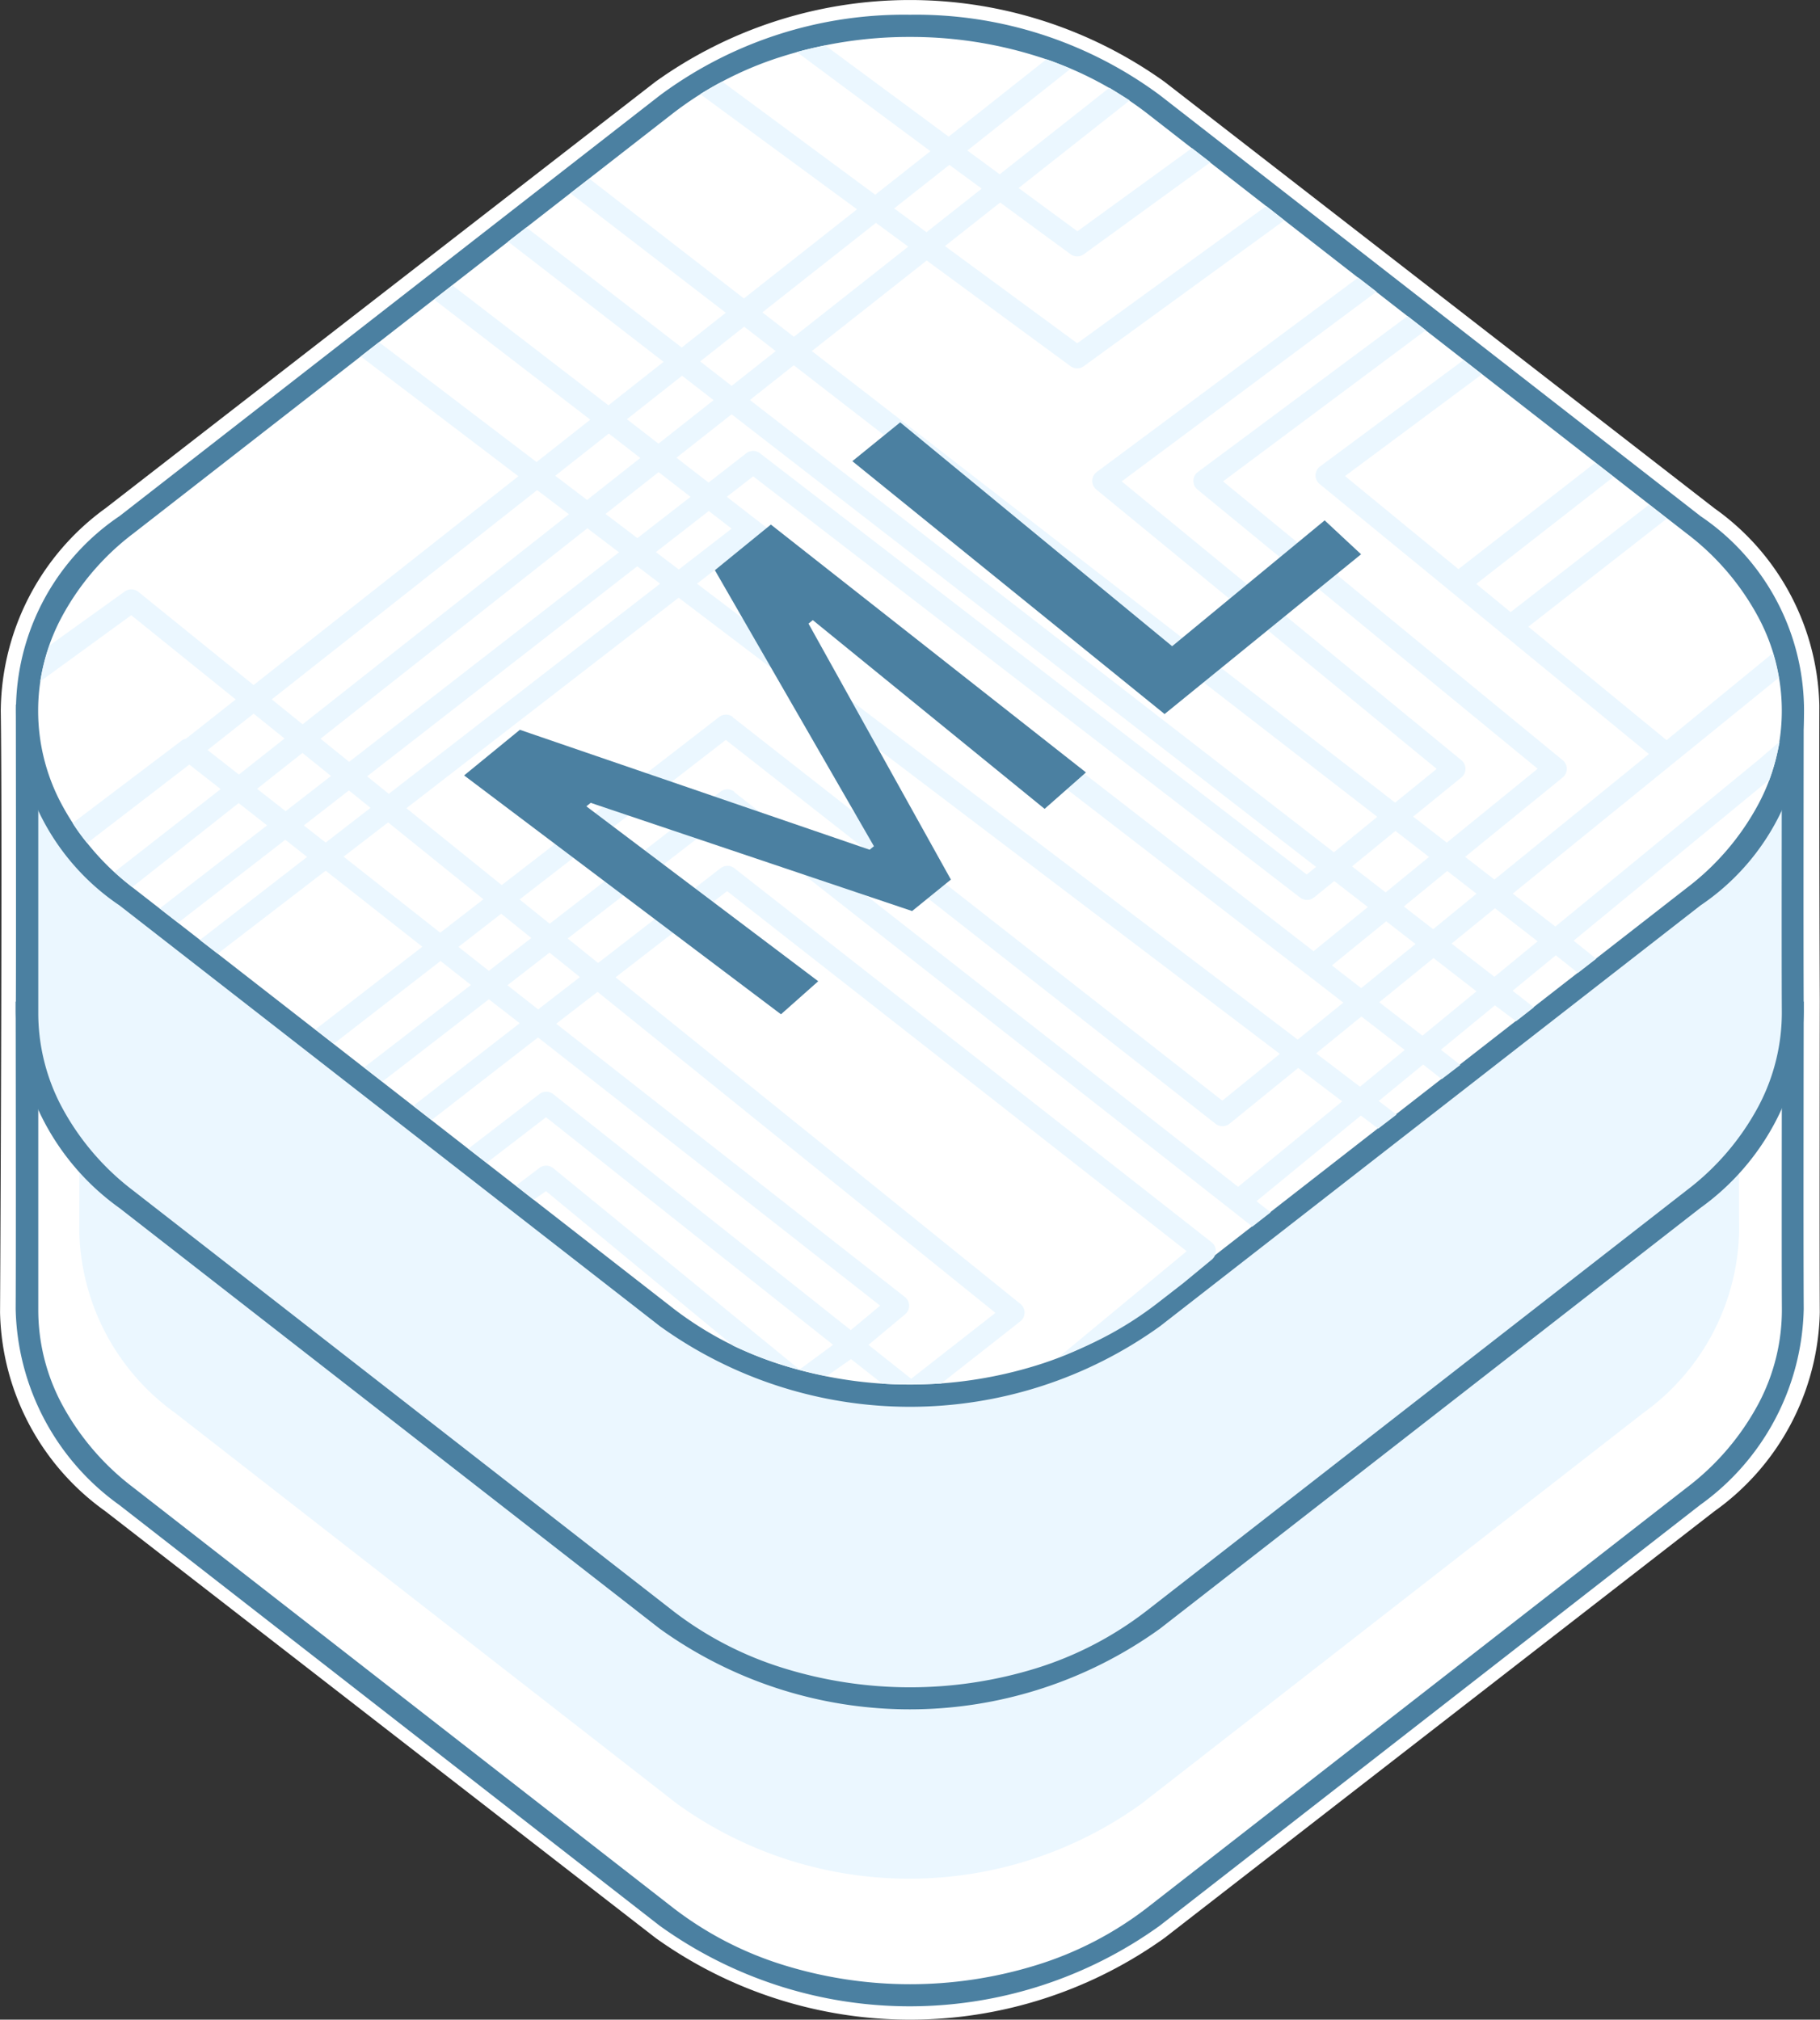
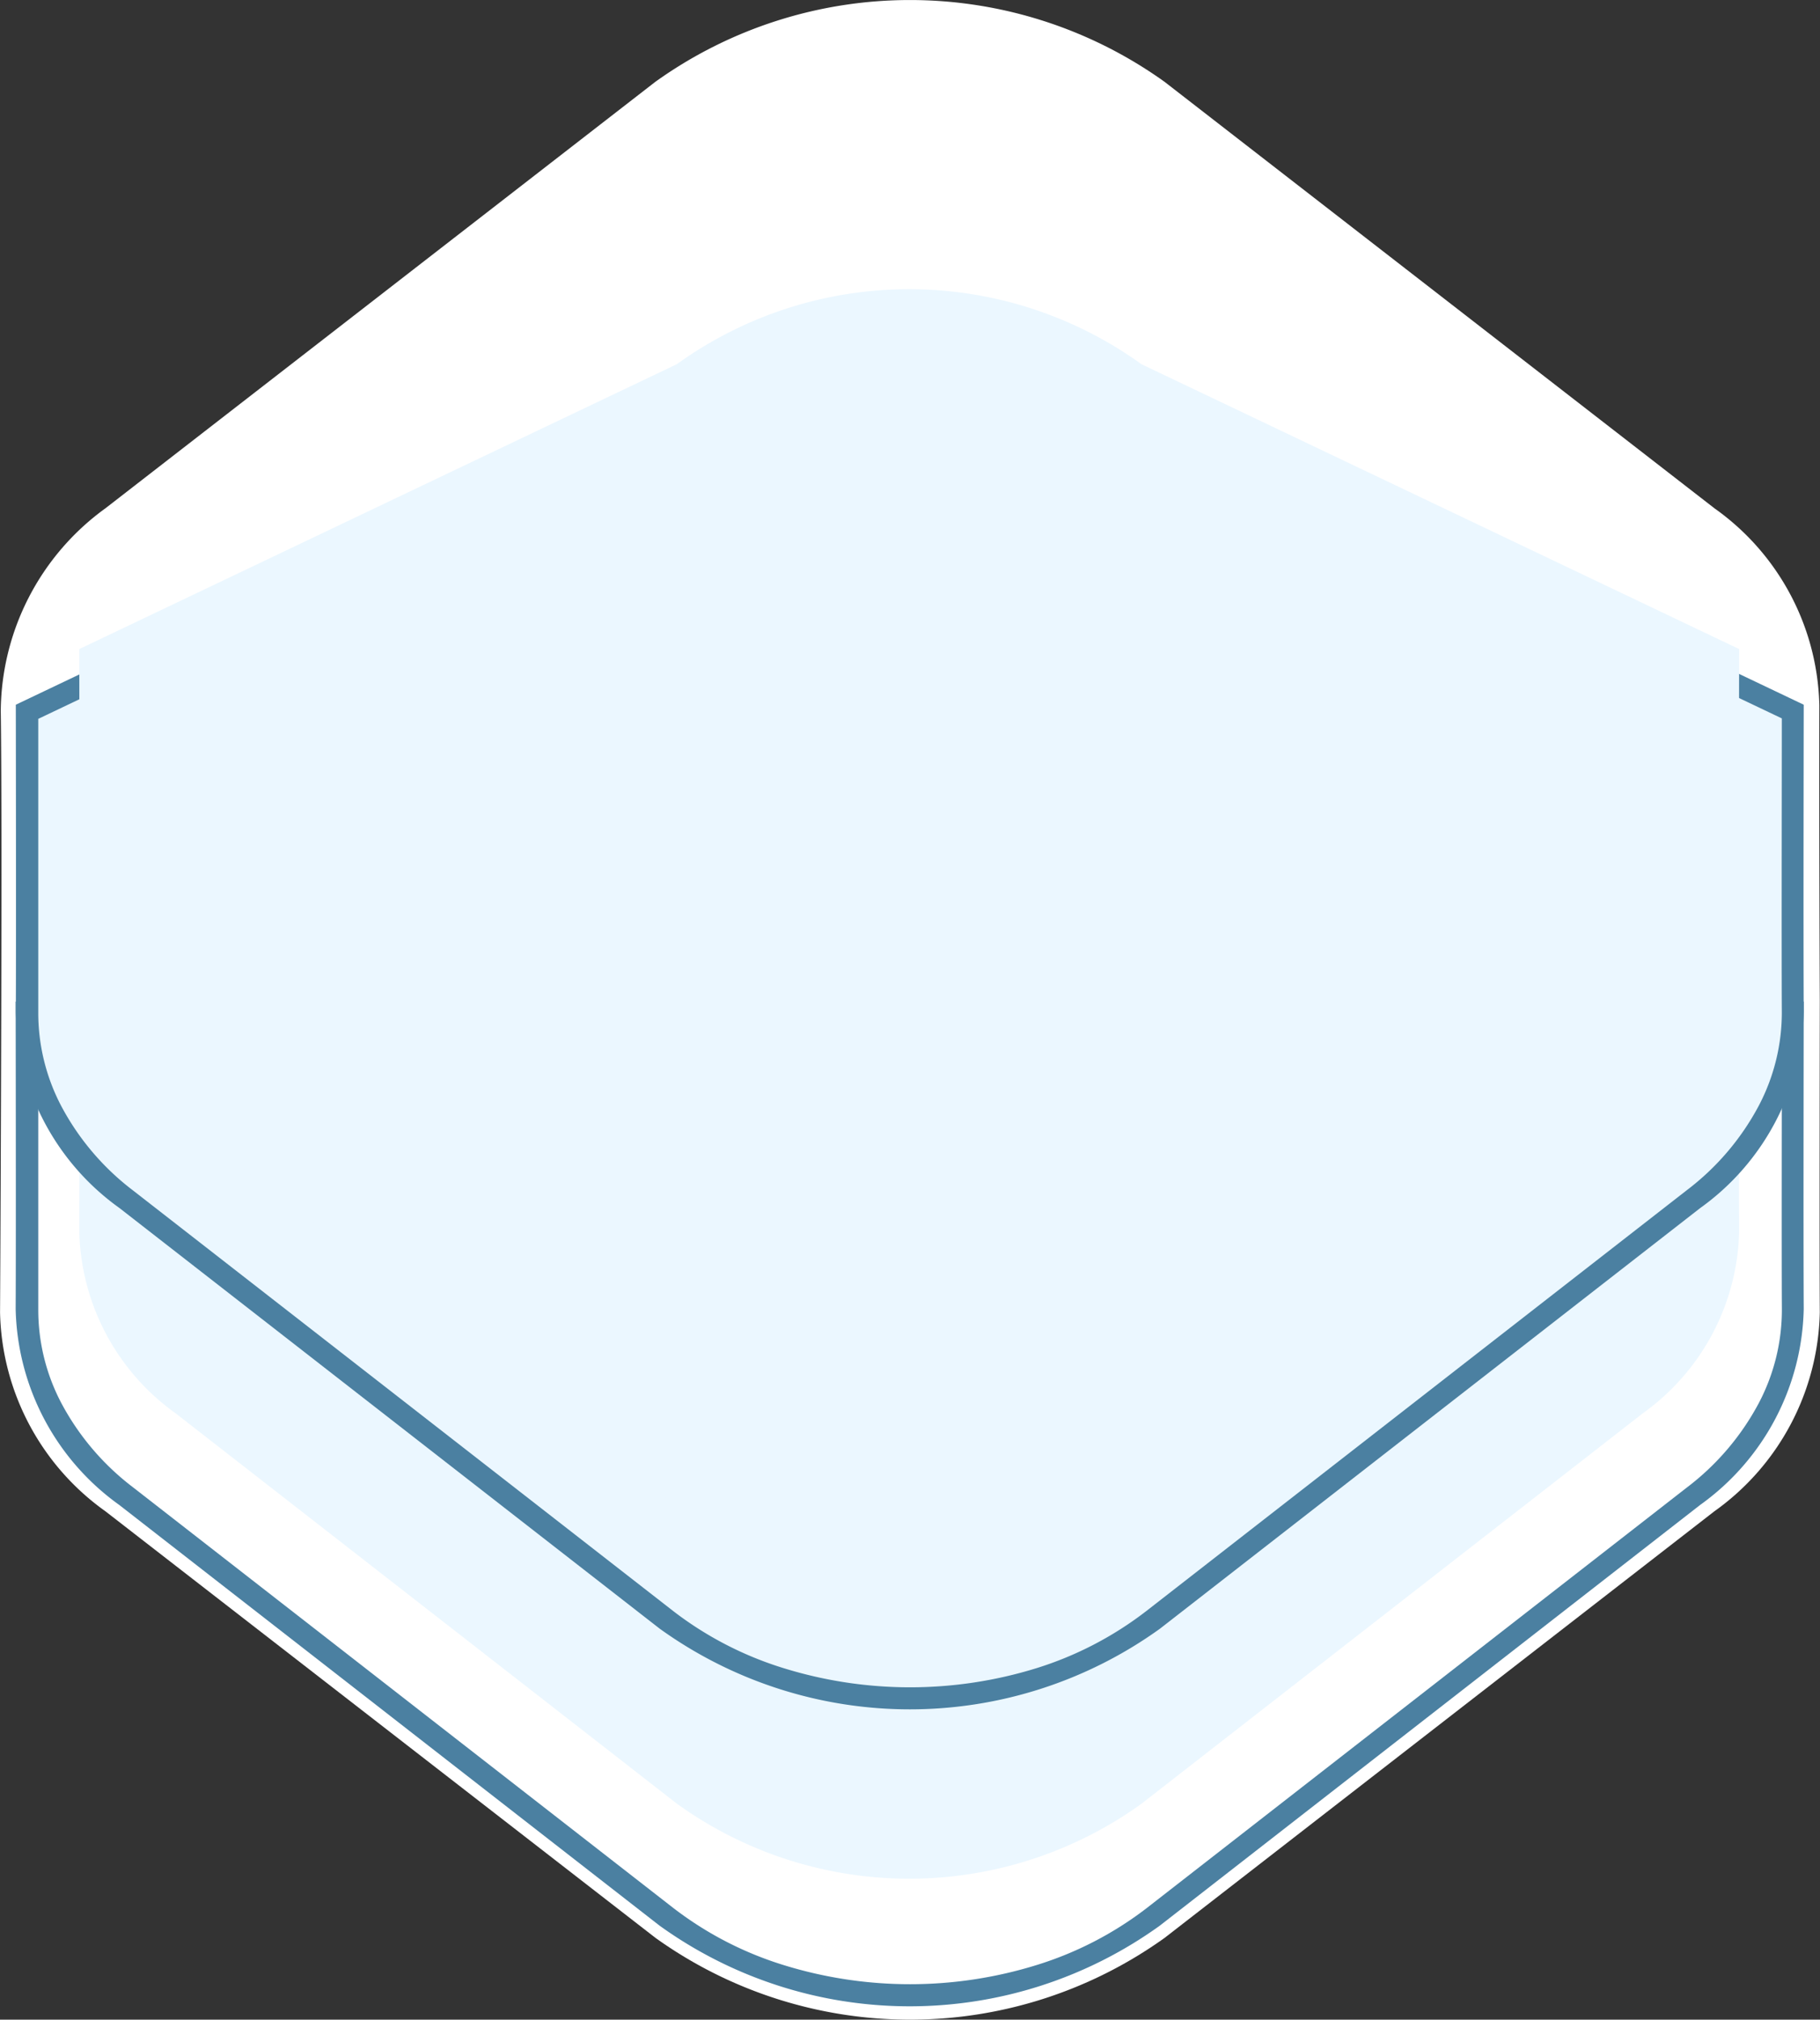
<svg xmlns="http://www.w3.org/2000/svg" width="35.905" height="39.848" viewBox="0 0 35.905 39.848">
  <rect x="0" y="0" width="35.905" height="39.848" fill="#333333" stroke="none" />
  <g id="ai-ml-tech-6" transform="translate(-509.999 -2955.992)">
    <g id="Группа_1" data-name="Группа 1" transform="translate(509.999 2955.992)">
      <path id="bg" d="M51.9,20.74s-.009,4.747,0,6.149a4.947,4.947,0,0,1-2.08,3.921L38.975,39.226a8.622,8.622,0,0,1-10.045,0L18.079,30.81A4.945,4.945,0,0,1,16,26.89c.012-2.121.046-9.841.014-11.87a4.984,4.984,0,0,1,2.066-4L28.928,2.606a8.624,8.624,0,0,1,10.045,0l10.849,8.415a4.9,4.9,0,0,1,2.069,3.888C51.886,17.7,51.9,20.74,51.9,20.74Z" transform="translate(-15.999 -0.992)" fill="#fff" />
      <g id="Rounded_Rectangle_1" data-name="Rounded Rectangle 1" transform="translate(0.314 12.12)">
        <path id="Path_6420" data-name="Path 6420" d="M38.29,140.733a8.491,8.491,0,0,1-2.56-.388,7.108,7.108,0,0,1-2.24-1.157l-10.659-8.3a5.3,5.3,0,0,1-1.479-1.737,4.349,4.349,0,0,1-.364-.965,4.084,4.084,0,0,1-.117-.991c.007-1.234,0-5.14,0-5.927l12.576-5.993.021-.01.019-.015a7.108,7.108,0,0,1,2.24-1.157,8.646,8.646,0,0,1,5.12,0,7.108,7.108,0,0,1,2.24,1.157l.019.015.022.01,12.579,5.993c0,.787-.008,4.693,0,5.926a4.078,4.078,0,0,1-.117.991,4.35,4.35,0,0,1-.363.965,5.3,5.3,0,0,1-1.479,1.737l-10.659,8.3a7.109,7.109,0,0,1-2.24,1.157A8.492,8.492,0,0,1,38.29,140.733Z" transform="translate(-20.652 -113.488)" fill="#fff" />
        <path id="Path_6421" data-name="Path 6421" d="M36.509,112.145a8.271,8.271,0,0,0-2.494.378,6.89,6.89,0,0,0-2.171,1.121.443.443,0,0,1-.081.05l-12.451,5.934c0,1.027,0,4.617,0,5.79a3.952,3.952,0,0,0,.456,1.854,5.084,5.084,0,0,0,1.419,1.664l10.659,8.3a6.89,6.89,0,0,0,2.171,1.122,8.428,8.428,0,0,0,4.988,0,6.893,6.893,0,0,0,2.171-1.122l10.659-8.3a5.084,5.084,0,0,0,1.419-1.665,3.952,3.952,0,0,0,.456-1.854c-.007-1.173,0-4.762,0-5.79l-12.454-5.934a.43.43,0,0,1-.081-.05A6.893,6.893,0,0,0,39,112.522a8.271,8.271,0,0,0-2.494-.378m0-.438a8.076,8.076,0,0,1,4.935,1.591l12.7,6.053s-.009,4.681,0,6.063a4.883,4.883,0,0,1-2.044,3.867l-10.659,8.3a8.446,8.446,0,0,1-9.869,0l-10.659-8.3a4.883,4.883,0,0,1-2.044-3.866c.008-1.382,0-6.064,0-6.064l12.7-6.053A8.076,8.076,0,0,1,36.509,111.707Z" transform="translate(-18.871 -111.707)" fill="#4b80a1" />
      </g>
      <path id="Rounded_Rectangle_1-2" data-name="Rounded Rectangle 1" d="M51.288,108.117l11.791,5.62s-.009,4.346,0,5.63a4.536,4.536,0,0,1-1.9,3.591l-9.893,7.705a7.836,7.836,0,0,1-9.16,0l-9.893-7.705a4.534,4.534,0,0,1-1.9-3.59c.007-1.284,0-5.63,0-5.63l11.788-5.62A7.836,7.836,0,0,1,51.288,108.117Z" transform="translate(-28.769 -95.074)" fill="#ebf7ff" />
      <g id="Rounded_Rectangle_1-3" data-name="Rounded Rectangle 1" transform="translate(0.314 6.26)">
        <path id="Path_6422" data-name="Path 6422" d="M38.29,87.2a8.492,8.492,0,0,1-2.56-.388,7.111,7.111,0,0,1-2.24-1.158l-10.659-8.3a5.3,5.3,0,0,1-1.479-1.737,4.347,4.347,0,0,1-.364-.965,4.083,4.083,0,0,1-.117-.991c.007-1.234,0-5.14,0-5.927L33.45,61.747l.021-.01.019-.015a7.109,7.109,0,0,1,2.24-1.158,8.647,8.647,0,0,1,5.12,0,7.11,7.11,0,0,1,2.24,1.158l.019.015.022.01L55.709,67.74c0,.787-.008,4.693,0,5.927a4.077,4.077,0,0,1-.117.991,4.35,4.35,0,0,1-.363.965,5.3,5.3,0,0,1-1.479,1.737l-10.659,8.3a7.111,7.111,0,0,1-2.24,1.158A8.492,8.492,0,0,1,38.29,87.2Z" transform="translate(-20.652 -59.958)" fill="#ebf7ff" />
        <path id="Path_6423" data-name="Path 6423" d="M36.509,58.615a8.273,8.273,0,0,0-2.494.378,6.891,6.891,0,0,0-2.171,1.121.442.442,0,0,1-.081.05L19.312,66.1c0,1.027,0,4.616,0,5.79a3.951,3.951,0,0,0,.456,1.854,5.084,5.084,0,0,0,1.419,1.665l10.659,8.3a6.89,6.89,0,0,0,2.171,1.121,8.427,8.427,0,0,0,4.988,0A6.892,6.892,0,0,0,41.175,83.7l10.659-8.3a5.083,5.083,0,0,0,1.419-1.665,3.952,3.952,0,0,0,.456-1.854c-.007-1.173,0-4.762,0-5.79L41.255,60.164a.434.434,0,0,1-.081-.05A6.893,6.893,0,0,0,39,58.993a8.274,8.274,0,0,0-2.494-.378m0-.438a8.076,8.076,0,0,1,4.935,1.591l12.7,6.053s-.009,4.681,0,6.063A4.883,4.883,0,0,1,52.1,75.751l-10.659,8.3a8.446,8.446,0,0,1-9.869,0l-10.659-8.3a4.884,4.884,0,0,1-2.044-3.866c.008-1.382,0-6.064,0-6.064l12.7-6.053A8.076,8.076,0,0,1,36.509,58.177Z" transform="translate(-18.871 -58.177)" fill="#4b80a1" />
      </g>
      <path id="Rounded_Rectangle_1-4" data-name="Rounded Rectangle 1" d="M51.288,54.618l11.791,5.62s-.009,4.346,0,5.63a4.536,4.536,0,0,1-1.9,3.591l-9.893,7.705a7.836,7.836,0,0,1-9.16,0l-9.893-7.706a4.534,4.534,0,0,1-1.9-3.59c.007-1.284,0-5.63,0-5.63l11.788-5.62A7.837,7.837,0,0,1,51.288,54.618Z" transform="translate(-28.769 -47.432)" fill="#ebf7ff" />
      <g id="Rounded_Rectangle_1-5" data-name="Rounded Rectangle 1" transform="translate(0.314 0.291)">
-         <path id="Path_6424" data-name="Path 6424" d="M38.29,32.672a8.495,8.495,0,0,1-2.56-.388,7.11,7.11,0,0,1-2.24-1.157l-10.659-8.3A5.3,5.3,0,0,1,21.358,21.1a4.351,4.351,0,0,1-.365-.958,4.058,4.058,0,0,1,0-1.969,4.353,4.353,0,0,1,.365-.958,5.305,5.305,0,0,1,1.473-1.726l10.659-8.3a7.109,7.109,0,0,1,2.24-1.157,8.648,8.648,0,0,1,5.12,0,7.111,7.111,0,0,1,2.24,1.157l10.659,8.3a5.3,5.3,0,0,1,1.473,1.726,4.352,4.352,0,0,1,.365.958,4.058,4.058,0,0,1,0,1.969,4.345,4.345,0,0,1-.365.958,5.3,5.3,0,0,1-1.473,1.726l-10.659,8.3a7.111,7.111,0,0,1-2.24,1.157A8.5,8.5,0,0,1,38.29,32.672Z" transform="translate(-20.652 -5.43)" fill="#fff" />
-         <path id="Path_6425" data-name="Path 6425" d="M36.509,4.087a8.274,8.274,0,0,0-2.494.377,6.893,6.893,0,0,0-2.171,1.121l-10.659,8.3a5.088,5.088,0,0,0-1.414,1.654,3.907,3.907,0,0,0,0,3.684,5.088,5.088,0,0,0,1.414,1.654l10.659,8.3a6.894,6.894,0,0,0,2.171,1.121,8.43,8.43,0,0,0,4.988,0,6.893,6.893,0,0,0,2.171-1.121l10.659-8.3a5.089,5.089,0,0,0,1.414-1.654,3.907,3.907,0,0,0,0-3.684,5.089,5.089,0,0,0-1.414-1.654l-10.659-8.3A6.893,6.893,0,0,0,39,4.464a8.274,8.274,0,0,0-2.494-.377m0-.438A8.076,8.076,0,0,1,41.444,5.24l10.659,8.3a4.632,4.632,0,0,1,0,7.683l-10.659,8.3a8.447,8.447,0,0,1-9.869,0l-10.659-8.3a4.632,4.632,0,0,1,0-7.683l10.659-8.3A8.076,8.076,0,0,1,36.509,3.649Z" transform="translate(-18.871 -3.649)" fill="#4b80a1" />
-       </g>
-       <path id="Фигура_3" data-name="Фигура 3" d="M39.859,35.582l-.614-.483-.479.336q-.274-.053-.544-.124h0a7.685,7.685,0,0,1-1.3-.475l-3.695-3.051-.242.17-.35-.277.459-.348a.222.222,0,0,1,.274,0l4.861,3.975.662-.488-5.663-4.49-1.171.9-.361-.28,1.4-1.076a.222.222,0,0,1,.274,0l5.87,4.656.58-.482-6.75-5.292-2.1,1.629-.361-.28,2.1-1.63L32.1,28,30,29.624l-.361-.28,2.108-1.627-.6-.473-2.105,1.632-.363-.282,2.109-1.631-1.907-1.5L26.75,27.1l-.35-.27,2.115-1.639-.431-.338L25.97,26.49l-.363-.282,2.118-1.639-.561-.44-2.1,1.658c-.113-.1-.246-.2-.347-.3l2.092-1.634-.618-.484-2.015,1.549a3.638,3.638,0,0,1-.287-.394l2.147-1.625a.219.219,0,0,1,.089-.041l.981-.774-2.061-1.662L23.25,21.729a4.1,4.1,0,0,1,.18-.708l1.479-1.061a.222.222,0,0,1,.275,0L27.459,21.8l5.224-4.12-3.111-2.364.361-.281L33.041,17.4l1.06-.836-3.082-2.371.361-.28,3.079,2.368,1.088-.858-3.068-2.372.361-.28,3.065,2.37.869-.686-3.065-2.358.374-.287,3.049,2.363,2.231-1.759L36.27,10.141c.138-.084.289-.173.434-.247l3.018,2.232,1.089-.859L38.176,9.311c.187-.051.37-.093.56-.131l2.435,1.8L43.1,9.454c.166.053.316.123.477.186l-2.037,1.614.638.469,2.165-1.708.4.25-2.192,1.729,1.16.853,2.26-1.641.363.28L43.838,13.3a.222.222,0,0,1-.262,0l-1.389-1.02-1.089.859,2.61,1.918,3.729-2.708.357.282-3.957,2.878a.222.222,0,0,1-.262,0l-2.837-2.085-2.266,1.787L49.979,24.12l.82-.666-6.714-5.511a.22.22,0,0,1,.008-.347l5.158-3.836.361.279-5.027,3.743,6.7,5.5a.22.22,0,0,1,0,.342l-.95.772.663.513,1.793-1.458L46.08,17.943a.22.22,0,0,1,.008-.347l4.137-3.076.359.279-4,2.983,6.7,5.5a.22.22,0,0,1,0,.342L51.36,25.19l.578.448,3.048-2.477-2.843-2.333a.218.218,0,0,1-.061-.05l-.992-.814h0l-2.6-2.13a.22.22,0,0,1,.008-.347l2.832-2.1.361.282-2.7,2.008,2.237,1.836,2.7-2.1.361.279-2.709,2.113.677.556,2.731-2.12.352.274-2.733,2.134,2.727,2.238,2.1-1.719a4.228,4.228,0,0,1,.115.486L52.3,25.915l.84.65,3.991-3.275h0l.433-.372a4.5,4.5,0,0,1-.208.769l-.008-.007L53.5,26.844l.446.356-.361.28-.436-.348-.852.7.419.327-.35.274-.418-.313-1.066.875.383.3-.366.28-.367-.288-.877.72.352.268-.361.277-.343-.258-2.06,1.69.281.219-.361.282-.408-.322h0l-9.944-7.8L33.655,26.8l.6.483,2.416-1.869a.222.222,0,0,1,.273,0l9.416,7.381a.22.22,0,0,1,0,.343L45.8,33.6l-.528.41a7.006,7.006,0,0,1-1.92,1.044l2.515-2.084L36.8,25.866l-2.2,1.7,7.985,6.443a.22.22,0,0,1,0,.345l-1.562,1.227s-.322.017-.668.017C40.186,35.6,40.007,35.594,39.859,35.582Zm-6.43-7.1,6.88,5.393a.22.22,0,0,1,0,.343l-.72.6.843.669,1.662-1.3-7.85-6.334Zm3.514-4.569L46.881,31.7l2.054-1.686-.868-.659-1.355,1.1a.222.222,0,0,1-.277,0l-9.66-7.572-4.069,3.147.594.479,3.369-2.605a.222.222,0,0,1,.273,0Zm-.029-1.476L46.57,30l1.135-.923-11.861-9-5.37,4.153,1.88,1.517,4.288-3.316a.222.222,0,0,1,.273,0ZM48.42,29.067l.866.658L50.168,29l-.854-.661ZM36.206,19.8l11.851,8.995.9-.729-.717-.555h0l-11.014-8.5Zm13.46,8.258.852.66,1.066-.875-.847-.656Zm-17.2-.335.607.476.824-.637-.6-.483Zm16.266-.391.578.448,1.071-.871-.578-.448Zm2.361-.431.845.655.852-.7-.841-.652ZM31.5,26.966l.6.473.838-.648-.594-.479Zm5.294-8.88L48.37,27.051l1.071-.871-.663-.513-.4.325a.222.222,0,0,1-.275,0L37.315,17.682Zm-7.56,7.1,1.907,1.5.852-.659-1.88-1.517Zm20.917.983.578.448.856-.7-.578-.448Zm-1.022-.791.663.513.856-.7-.663-.513ZM37.45,17.228l10.785,8.31.184-.15-11.53-8.93-1.088.857.633.49.744-.578a.222.222,0,0,1,.271,0Zm-.2-1.052L48.771,25.1l.856-.7L38.116,15.491Zm-8.8,8.394.431.338.885-.685-.427-.344Zm-.923-.723.564.442.895-.695-.563-.454Zm2.171-.246.428.345L35.479,19.8l-.452-.343Zm-3.147-.519.618.484.9-.711-.609-.491Zm2.228-.223.565.456,5.324-4.134-.625-.474Zm-.962-.776.609.491,5.254-4.144-.628-.476Zm7.578-2.906.452.343,1.042-.806-.45-.348Zm-.993-.753.628.477,1.049-.814-.63-.488Zm-.992-.753.628.477,1.05-.828-.622-.482Zm1.414-1.116.622.482,1.088-.858-.622-.482Zm1.445-1.14.621.482.869-.686-.622-.482Zm1.227-.968.622.482,2.256-1.779-.638-.469Zm2.6-2.051.638.469,1.089-.859-.638-.469Z" transform="translate(-22.456 -8.284)" fill="#ebf7ff" />
+         </g>
    </g>
    <g id="ML" transform="translate(519.155 2964.322)">
-       <path id="Color_Overlay" data-name="Color Overlay" d="M99.632,84.049l1.1-.9,6.9,2.366.085-.069L104.579,80l1.105-.9L111.9,83.99l-.816.719-4.573-3.724-.085.069,2.809,5.05-.765.621-6.341-2.135-.085.069,4.574,3.451-.735.652Zm7.659-6.2.944-.766L113.6,81.5l3.009-2.483.718.669-3.876,3.152Z" transform="translate(-99.632 -77.08)" fill="#4b80a1" />
-     </g>
+       </g>
  </g>
</svg>